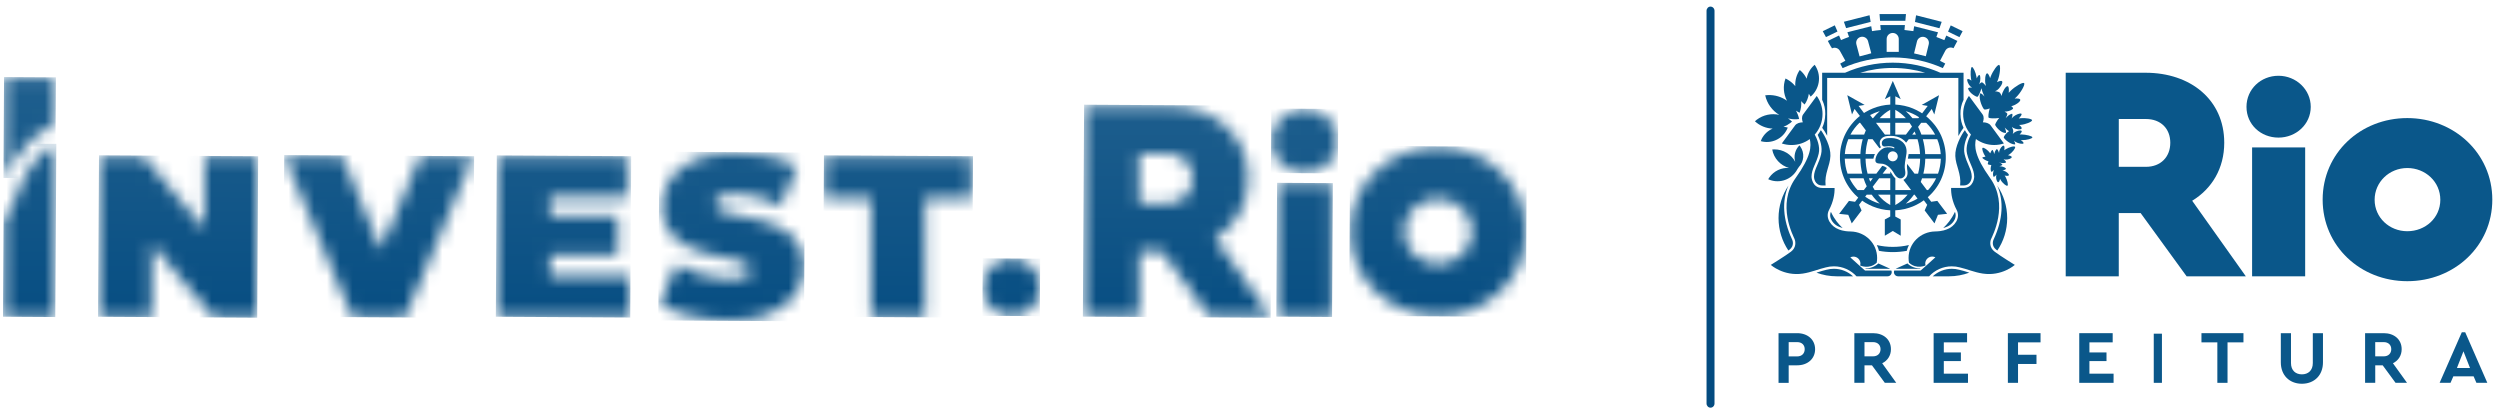
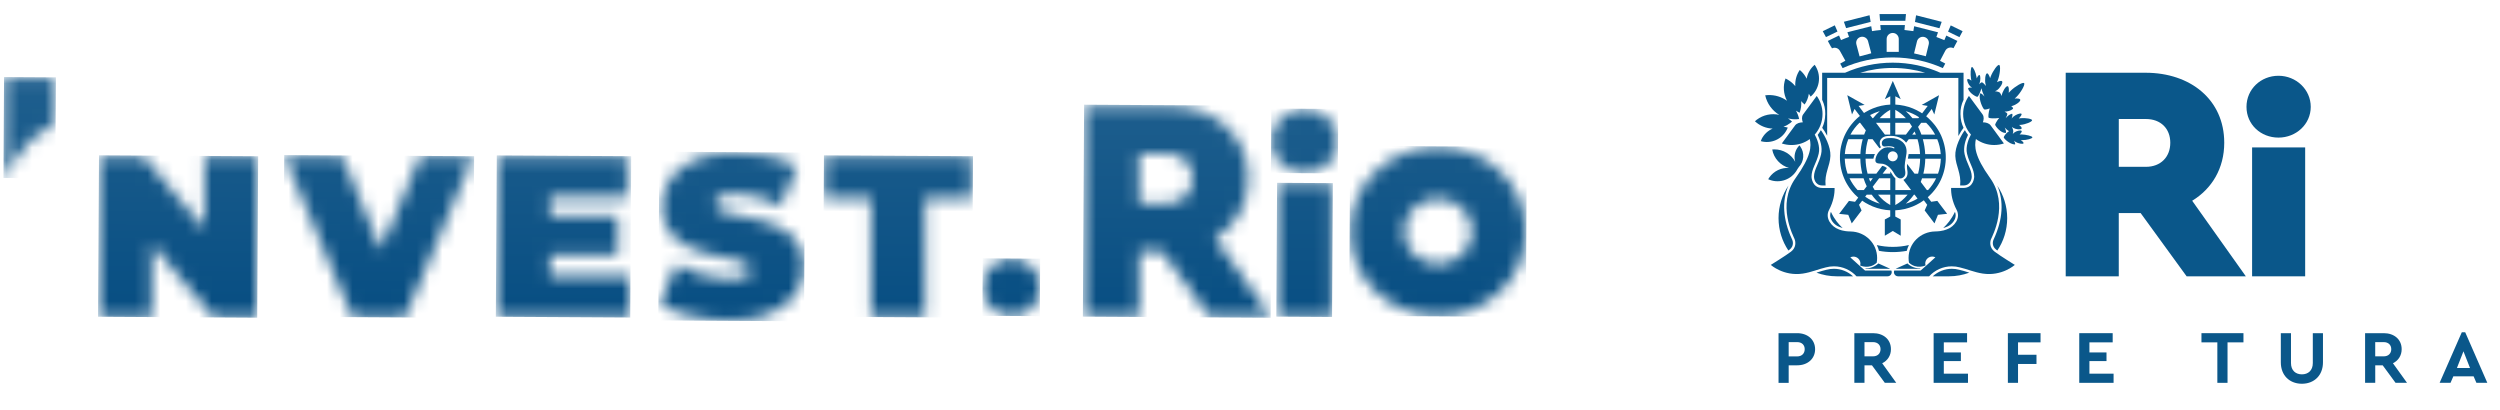
<svg xmlns="http://www.w3.org/2000/svg" width="195" height="32" viewBox="0 0 195 32" fill="none">
  <mask id="mask0_656_5452" style="mask-type:luminance" maskUnits="userSpaceOnUse" x="7" y="12" width="14" height="13">
    <path d="M15.951 12.187V17.874L11.193 12.187H7.724V24.706H11.835V19.019L16.593 24.706H20.063V12.187H15.951Z" fill="white" />
  </mask>
  <g mask="url(#mask0_656_5452)">
    <path d="M7.722 12.114L7.647 24.706L20.063 24.78L20.137 12.188L7.722 12.114Z" fill="url(#paint0_linear_656_5452)" />
  </g>
  <mask id="mask1_656_5452" style="mask-type:luminance" maskUnits="userSpaceOnUse" x="22" y="12" width="15" height="13">
    <path d="M32.761 12.187L29.702 19.502L26.716 12.187H22.172L27.467 24.706H31.616L36.91 12.187H32.761Z" fill="white" />
  </mask>
  <g mask="url(#mask1_656_5452)">
    <path d="M22.169 12.097L22.095 24.705L36.907 24.793L36.982 12.185L22.169 12.097Z" fill="url(#paint1_linear_656_5452)" />
  </g>
  <mask id="mask2_656_5452" style="mask-type:luminance" maskUnits="userSpaceOnUse" x="38" y="12" width="12" height="13">
    <path d="M38.751 12.187V24.706H49.161V21.522H42.9V19.878H48.194V16.837H42.9V15.369H48.927V12.187H38.751Z" fill="white" />
  </mask>
  <g mask="url(#mask2_656_5452)">
    <path d="M38.749 12.122L38.674 24.705L49.159 24.767L49.233 12.184L38.749 12.122Z" fill="url(#paint2_linear_656_5452)" />
  </g>
  <mask id="mask3_656_5452" style="mask-type:luminance" maskUnits="userSpaceOnUse" x="51" y="11" width="12" height="14">
    <path d="M51.628 16.121C51.628 20.789 58.549 19.52 58.549 21.094C58.549 21.524 58.119 21.773 56.921 21.773C55.544 21.773 53.97 21.327 52.789 20.628L51.43 23.704C52.681 24.473 54.793 24.993 56.885 24.993C60.767 24.993 62.716 23.062 62.716 20.771C62.716 16.157 55.793 17.408 55.793 15.905C55.793 15.477 56.188 15.12 57.422 15.12C58.514 15.12 59.675 15.422 60.909 16.049L62.178 12.99C60.873 12.257 59.137 11.9 57.455 11.9C53.573 11.9 51.624 13.795 51.624 16.121" fill="white" />
  </mask>
  <g mask="url(#mask3_656_5452)">
    <path d="M51.427 11.833L51.349 24.993L62.713 25.06L62.791 11.9L51.427 11.833Z" fill="url(#paint3_linear_656_5452)" />
  </g>
  <mask id="mask4_656_5452" style="mask-type:luminance" maskUnits="userSpaceOnUse" x="64" y="12" width="12" height="13">
    <path d="M64.272 12.187V15.459H67.938V24.706H72.159V15.459H75.825V12.187H64.272Z" fill="white" />
  </mask>
  <g mask="url(#mask4_656_5452)">
    <path d="M64.268 12.117L64.193 24.706L75.821 24.775L75.895 12.186L64.268 12.117Z" fill="url(#paint4_linear_656_5452)" />
  </g>
  <mask id="mask5_656_5452" style="mask-type:luminance" maskUnits="userSpaceOnUse" x="0" y="6" width="5" height="8">
    <path d="M0.315 6.034V13.882C0.755 13.882 0.895 11.369 4.313 9.678V6.036H0.315V6.034Z" fill="white" />
  </mask>
  <g mask="url(#mask5_656_5452)">
    <path d="M0.316 6.01L0.269 13.882L4.314 13.906L4.36 6.034L0.316 6.01Z" fill="url(#paint5_linear_656_5452)" />
  </g>
  <mask id="mask6_656_5452" style="mask-type:luminance" maskUnits="userSpaceOnUse" x="0" y="11" width="5" height="14">
-     <path d="M1.37 15.002C1.003 15.927 0.71 16.772 0.315 17.184V24.706H4.313V11.22C2.942 11.974 2.07 13.243 1.37 15.002Z" fill="white" />
-   </mask>
+     </mask>
  <g mask="url(#mask6_656_5452)">
    <path d="M0.315 11.195L0.234 24.704L4.313 24.729L4.393 11.219L0.315 11.195Z" fill="url(#paint6_linear_656_5452)" />
  </g>
  <mask id="mask7_656_5452" style="mask-type:luminance" maskUnits="userSpaceOnUse" x="76" y="20" width="6" height="5">
    <path d="M76.654 22.408C76.654 23.677 77.613 24.636 78.906 24.636C80.198 24.636 81.11 23.677 81.11 22.408C81.11 21.139 80.177 20.18 78.906 20.18C77.635 20.18 76.654 21.162 76.654 22.408Z" fill="white" />
  </mask>
  <g mask="url(#mask7_656_5452)">
    <path d="M76.651 20.15L76.624 24.633L81.105 24.659L81.132 20.177L76.651 20.15Z" fill="url(#paint7_linear_656_5452)" />
  </g>
  <mask id="mask8_656_5452" style="mask-type:luminance" maskUnits="userSpaceOnUse" x="99" y="8" width="6" height="6">
    <path d="M99.168 11.01C99.168 12.413 100.323 13.495 101.751 13.495C103.179 13.495 104.36 12.413 104.36 11.01C104.36 9.607 103.179 8.499 101.751 8.499C100.323 8.499 99.168 9.582 99.168 11.01Z" fill="white" />
  </mask>
  <g mask="url(#mask8_656_5452)">
    <path d="M99.162 8.468L99.132 13.493L104.354 13.524L104.383 8.499L99.162 8.468Z" fill="url(#paint8_linear_656_5452)" />
  </g>
  <mask id="mask9_656_5452" style="mask-type:luminance" maskUnits="userSpaceOnUse" x="84" y="8" width="16" height="17">
    <path d="M88.852 11.992H91.044C92.241 11.992 93.013 12.764 93.013 13.911C93.013 15.059 92.241 15.854 91.044 15.854H88.852V11.992ZM84.565 8.256V24.701H88.852V19.593H90.62L94.333 24.701H99.117L94.781 18.597C96.376 17.624 97.372 15.98 97.372 13.913C97.372 10.426 94.632 8.258 91.017 8.258H84.564L84.565 8.256Z" fill="white" />
  </mask>
  <g mask="url(#mask9_656_5452)">
    <path d="M84.561 8.166L84.463 24.697L99.112 24.784L99.21 8.253L84.561 8.166Z" fill="url(#paint9_linear_656_5452)" />
  </g>
  <mask id="mask10_656_5452" style="mask-type:luminance" maskUnits="userSpaceOnUse" x="99" y="14" width="5" height="11">
    <path d="M103.906 14.287H99.621V24.698H103.906V14.287Z" fill="white" />
  </mask>
  <g mask="url(#mask10_656_5452)">
    <path d="M99.614 14.259L99.552 24.697L103.9 24.723L103.962 14.285L99.614 14.259Z" fill="url(#paint10_linear_656_5452)" />
  </g>
  <mask id="mask11_656_5452" style="mask-type:luminance" maskUnits="userSpaceOnUse" x="105" y="11" width="15" height="14">
    <path d="M109.52 18.058C109.52 16.599 110.701 15.495 112.159 15.495C113.616 15.495 114.825 16.601 114.825 18.058C114.825 19.516 113.616 20.599 112.159 20.599C110.701 20.599 109.52 19.493 109.52 18.058ZM105.32 18.045C105.32 21.791 108.363 24.634 112.159 24.634C115.954 24.634 119.025 21.793 119.025 18.045C119.025 14.296 115.931 11.458 112.159 11.458C108.387 11.458 105.32 14.298 105.32 18.045Z" fill="white" />
  </mask>
  <g mask="url(#mask11_656_5452)">
    <path d="M105.313 11.377L105.234 24.635L119.017 24.717L119.095 11.458L105.313 11.377Z" fill="url(#paint11_linear_656_5452)" />
  </g>
-   <path fill-rule="evenodd" clip-rule="evenodd" d="M133.421 0.515C133.593 0.515 133.732 0.663 133.732 0.845V31.473C133.732 31.653 133.593 31.798 133.421 31.798C133.249 31.798 133.11 31.653 133.11 31.473V0.843C133.11 0.661 133.249 0.513 133.421 0.513" fill="#034B80" />
  <path fill-rule="evenodd" clip-rule="evenodd" d="M148.617 1.625L148.666 1.095H146.603L146.645 1.625H148.617Z" fill="#0A578A" />
-   <path fill-rule="evenodd" clip-rule="evenodd" d="M187.771 9.21C184.106 9.21 181.167 11.953 181.167 15.572C181.167 19.19 184.106 21.933 187.771 21.933C191.437 21.933 194.4 19.188 194.4 15.572C194.4 11.955 191.412 9.21 187.771 9.21ZM187.771 18.035C186.363 18.035 185.221 16.966 185.221 15.583C185.221 14.2 186.363 13.106 187.771 13.106C189.18 13.106 190.345 14.175 190.345 15.583C190.345 16.992 189.18 18.035 187.771 18.035Z" fill="#0A578A" />
  <path fill-rule="evenodd" clip-rule="evenodd" d="M179.499 29.932H179.597C180.513 29.91 181.192 29.28 181.192 28.26V25.987H180.399V28.319C180.399 28.901 180.035 29.199 179.548 29.199C179.061 29.199 178.697 28.901 178.697 28.319V25.987H177.904V28.26C177.904 29.282 178.58 29.91 179.499 29.932Z" fill="#0A578A" />
  <path fill-rule="evenodd" clip-rule="evenodd" d="M192.286 25.916H192.021L190.29 29.861H191.141L191.359 29.356H192.942L193.16 29.861H194.011L192.286 25.916ZM191.64 28.704L192.15 27.402L192.661 28.704H191.64Z" fill="#0A578A" />
  <path fill-rule="evenodd" clip-rule="evenodd" d="M186.648 28.335C187.064 28.129 187.33 27.738 187.33 27.237C187.33 26.478 186.748 25.987 185.933 25.987H184.477V29.861H185.269V28.494H185.85L186.854 29.861H187.748L186.65 28.335H186.648ZM185.931 27.795H185.267V26.685H185.931C186.3 26.685 186.518 26.915 186.518 27.237C186.518 27.559 186.3 27.795 185.931 27.795Z" fill="#0A578A" />
  <path fill-rule="evenodd" clip-rule="evenodd" d="M174.99 25.987H171.714V26.704H172.953V29.861H173.747V26.704H174.99V25.987Z" fill="#0A578A" />
-   <path d="M168.631 26.027H167.993V29.861H168.631V26.027Z" fill="#0A578A" />
  <path fill-rule="evenodd" clip-rule="evenodd" d="M164.789 25.987H162.182V29.861H164.859V29.146H162.975V28.164H164.307V27.49H162.975V26.704H164.789V25.987Z" fill="#0A578A" />
  <path fill-rule="evenodd" clip-rule="evenodd" d="M159.162 25.987H156.614V29.861H157.406V28.39H158.846V27.671H157.406V26.704H159.162V25.987Z" fill="#0A578A" />
  <path fill-rule="evenodd" clip-rule="evenodd" d="M153.432 25.987H150.823V29.861H153.503V29.146H151.617V28.164H152.949V27.49H151.617V26.704H153.432V25.987Z" fill="#0A578A" />
  <path fill-rule="evenodd" clip-rule="evenodd" d="M146.811 28.335C147.228 28.129 147.493 27.738 147.493 27.237C147.493 26.478 146.912 25.987 146.094 25.987H144.639V29.861H145.43V28.494H146.012L147.016 29.861H147.908L146.811 28.335ZM146.094 27.795H145.43V26.685H146.094C146.464 26.685 146.682 26.915 146.682 27.237C146.682 27.559 146.464 27.795 146.094 27.795Z" fill="#0A578A" />
  <path fill-rule="evenodd" clip-rule="evenodd" d="M140.183 25.987H138.726V29.863H139.517V28.494H140.181C140.997 28.494 141.578 27.983 141.578 27.239C141.578 26.494 140.997 25.987 140.181 25.987M140.181 27.8H139.517V26.685H140.181C140.551 26.685 140.767 26.915 140.767 27.237C140.767 27.559 140.551 27.8 140.181 27.8Z" fill="#0A578A" />
  <path d="M179.803 11.499H175.664V21.553H179.803V11.499Z" fill="#0A578A" />
  <path fill-rule="evenodd" clip-rule="evenodd" d="M170.991 15.658C172.531 14.719 173.491 13.132 173.491 11.136C173.491 7.767 170.845 5.674 167.356 5.674H161.125V21.552H165.264V16.621H166.971L170.556 21.552H175.175L170.989 15.658H170.991ZM167.382 13.012H165.266V9.283H167.382C168.537 9.283 169.283 10.03 169.283 11.136C169.283 12.242 168.537 13.012 167.382 13.012Z" fill="#0A578A" />
  <path fill-rule="evenodd" clip-rule="evenodd" d="M177.721 5.91C176.344 5.91 175.226 6.955 175.226 8.334C175.226 9.713 176.342 10.733 177.721 10.733C179.1 10.733 180.238 9.688 180.238 8.334C180.238 6.981 179.098 5.91 177.721 5.91Z" fill="#0A578A" />
  <path fill-rule="evenodd" clip-rule="evenodd" d="M137.392 10.872C137.582 10.481 137.896 10.191 138.268 10.031C137.763 10.014 137.268 9.817 136.883 9.458C136.928 9.417 136.975 9.377 137.024 9.34C137.547 8.947 138.187 8.827 138.781 8.959C138.234 8.629 137.828 8.083 137.686 7.434C137.755 7.425 137.822 7.419 137.893 7.417C138.445 7.391 138.965 7.558 139.384 7.857C139.109 7.33 139.056 6.702 139.27 6.122C139.325 6.148 139.38 6.177 139.433 6.209C139.668 6.346 139.871 6.521 140.032 6.721C140.006 6.283 140.122 5.837 140.382 5.458C140.427 5.494 140.47 5.533 140.513 5.576C140.684 5.741 140.82 5.934 140.918 6.138C140.993 5.723 141.207 5.336 141.543 5.052C141.574 5.093 141.602 5.138 141.629 5.185C142.091 5.973 141.904 6.963 141.23 7.535C141.199 7.491 141.171 7.446 141.142 7.401C141.124 7.37 141.108 7.34 141.091 7.309C141.048 7.605 140.938 7.896 140.759 8.152C140.714 8.116 140.67 8.077 140.631 8.036C140.582 7.988 140.537 7.937 140.494 7.886C140.519 8.191 140.48 8.499 140.37 8.796C140.315 8.768 140.26 8.741 140.207 8.707C140.166 8.684 140.126 8.658 140.085 8.633C140.199 8.833 140.283 9.051 140.334 9.285C140.268 9.293 140.199 9.299 140.13 9.303C139.9 9.313 139.676 9.289 139.462 9.238C139.574 9.309 139.68 9.389 139.778 9.481C139.733 9.523 139.686 9.562 139.637 9.599C139.472 9.723 139.297 9.821 139.113 9.89C139.225 9.9 139.336 9.92 139.446 9.951C139.429 9.996 139.409 10.043 139.386 10.086C139.012 10.864 138.14 11.238 137.341 11.01C137.356 10.965 137.378 10.918 137.398 10.872" fill="#0A578A" />
  <path fill-rule="evenodd" clip-rule="evenodd" d="M158.526 10.713C158.534 10.811 158.08 10.937 157.724 10.929C157.687 10.929 157.652 10.927 157.616 10.923C157.758 11.024 157.876 11.133 157.828 11.187C157.766 11.259 157.418 11.191 157.229 11.077C157.174 11.045 157.127 11.01 157.09 10.976C157.18 11.13 157.229 11.273 157.137 11.267C156.728 11.238 156.306 10.802 156.292 10.721C156.282 10.658 156.459 10.381 156.707 10.232C156.579 10.161 156.463 10.055 156.371 9.951C156.459 10.151 156.52 10.367 156.432 10.369C156.041 10.381 155.624 9.817 155.622 9.729C155.622 9.682 155.746 9.424 155.935 9.202C155.557 9.265 155.168 9.228 155.119 9.183C155.068 9.136 155.098 8.798 155.196 8.456C154.999 8.536 154.815 8.558 154.77 8.534C154.677 8.487 154.32 7.772 154.436 7.326C154.467 7.21 154.632 7.344 154.789 7.529C154.697 7.348 154.601 7.108 154.554 6.88C154.465 7.208 154.298 7.531 154.245 7.55C154.165 7.578 153.613 7.269 153.516 6.926C153.491 6.839 153.646 6.818 153.819 6.833C153.778 6.812 153.734 6.782 153.691 6.743C153.544 6.605 153.4 6.289 153.451 6.191C153.493 6.114 153.638 6.191 153.77 6.289C153.756 6.242 153.748 6.193 153.738 6.138C153.681 5.772 153.711 5.252 153.805 5.226C153.901 5.201 154.112 5.643 154.168 6.008C154.174 6.045 154.178 6.083 154.182 6.118C154.255 5.957 154.345 5.816 154.406 5.855C154.489 5.906 154.487 6.273 154.408 6.489C154.398 6.519 154.387 6.548 154.373 6.576C154.453 6.495 154.526 6.431 154.567 6.421C154.567 6.421 154.567 6.421 154.571 6.421H154.583C154.65 6.425 154.779 6.552 154.911 6.706C154.895 6.66 154.88 6.611 154.87 6.56C154.799 6.258 154.854 5.774 154.976 5.725C155.06 5.69 155.157 5.877 155.229 6.097C155.243 6.053 155.259 6.01 155.276 5.965C155.453 5.517 155.825 4.996 155.944 5.069C156.064 5.142 155.999 5.829 155.823 6.277C155.805 6.324 155.785 6.368 155.764 6.409C155.948 6.315 156.137 6.262 156.176 6.364C156.229 6.505 155.986 6.89 155.762 7.04C155.711 7.073 155.66 7.1 155.61 7.118C155.793 7.136 155.958 7.177 156.001 7.244C156.043 7.289 156.084 7.379 156.123 7.487C156.123 7.482 156.127 7.476 156.127 7.47C156.18 7.159 156.438 6.721 156.583 6.721C156.695 6.721 156.707 6.979 156.681 7.24C156.726 7.187 156.775 7.134 156.828 7.083C157.196 6.727 157.793 6.375 157.883 6.489C157.976 6.605 157.624 7.23 157.257 7.586C157.219 7.621 157.18 7.654 157.143 7.688C157.371 7.668 157.585 7.688 157.583 7.8C157.579 7.955 157.17 8.226 156.88 8.281C156.876 8.281 156.874 8.281 156.872 8.281C156.993 8.364 157.062 8.446 156.997 8.501C156.825 8.646 156.583 8.701 156.357 8.709C156.483 8.764 156.573 8.829 156.571 8.888C156.575 8.951 156.516 9.083 156.443 9.222C156.577 9.065 156.748 8.916 156.917 8.876C157.009 8.855 156.978 9.043 156.907 9.248C156.942 9.198 156.988 9.149 157.041 9.102C157.227 8.939 157.589 8.802 157.669 8.872C157.732 8.927 157.606 9.092 157.461 9.24C157.512 9.23 157.567 9.222 157.622 9.218C158.005 9.185 158.51 9.267 158.504 9.383C158.498 9.501 157.987 9.707 157.604 9.741C157.565 9.745 157.528 9.747 157.49 9.747C157.626 9.851 157.734 9.969 157.677 10.037C157.599 10.132 157.235 10.092 157.045 9.98C157.003 9.955 156.968 9.927 156.936 9.898C156.999 10.045 157.047 10.193 157.033 10.265C157.031 10.322 157.015 10.393 156.993 10.464C157.023 10.42 157.062 10.377 157.113 10.338C157.268 10.216 157.591 10.136 157.675 10.202C157.742 10.255 157.646 10.381 157.526 10.491C157.573 10.487 157.622 10.487 157.675 10.487C158.031 10.495 158.516 10.613 158.526 10.709" fill="#0A578A" />
  <path fill-rule="evenodd" clip-rule="evenodd" d="M155.679 7.906C155.689 7.804 155.705 7.702 155.728 7.605C155.563 7.719 155.365 7.786 155.212 7.814C155.396 7.814 155.595 7.843 155.677 7.906" fill="#0A578A" />
-   <path fill-rule="evenodd" clip-rule="evenodd" d="M156.436 11.648C156.701 11.481 157.119 11.36 157.176 11.454C157.233 11.546 156.97 11.894 156.705 12.059C156.677 12.077 156.65 12.09 156.622 12.106C156.777 12.137 156.921 12.188 156.915 12.261C156.905 12.363 156.618 12.466 156.418 12.448C156.367 12.444 156.32 12.434 156.277 12.42C156.414 12.53 156.518 12.644 156.455 12.678C156.314 12.75 156.104 12.723 155.923 12.668C155.923 12.668 155.923 12.668 155.923 12.67C156.025 12.701 156.117 12.748 156.174 12.819C156.216 12.872 156.096 12.925 155.952 12.964C156.135 12.972 156.359 13.02 156.455 13.141C156.5 13.194 156.353 13.261 156.184 13.308C156.231 13.308 156.28 13.32 156.33 13.334C156.506 13.387 156.719 13.573 156.691 13.664C156.671 13.733 156.514 13.725 156.361 13.693C156.385 13.725 156.406 13.758 156.428 13.793C156.569 14.043 156.667 14.434 156.581 14.485C156.495 14.534 156.186 14.279 156.045 14.025C156.031 14.002 156.017 13.974 156.005 13.949C155.974 14.092 155.919 14.222 155.852 14.214C155.76 14.202 155.675 13.931 155.699 13.748C155.703 13.701 155.715 13.656 155.728 13.617C155.622 13.742 155.516 13.833 155.489 13.772C155.418 13.623 155.463 13.411 155.526 13.245C155.436 13.359 155.339 13.442 155.312 13.383C155.241 13.238 155.271 13.035 155.322 12.878C155.178 12.86 155.068 12.831 155.055 12.807C155.039 12.786 155.058 12.697 155.1 12.585C154.919 12.534 154.736 12.436 154.628 12.324C154.587 12.281 154.715 12.238 154.866 12.216C154.866 12.216 154.866 12.216 154.864 12.212C154.695 11.974 154.56 11.593 154.642 11.534C154.723 11.475 155.059 11.703 155.225 11.939C155.229 11.945 155.235 11.953 155.241 11.961C155.3 11.788 155.394 11.646 155.436 11.715C155.489 11.803 155.526 11.91 155.554 12.018C155.583 11.87 155.64 11.723 155.732 11.642C155.789 11.591 155.868 11.748 155.925 11.931C155.925 11.88 155.931 11.827 155.946 11.772C155.998 11.578 156.19 11.336 156.288 11.361C156.365 11.383 156.361 11.554 156.333 11.721C156.365 11.694 156.4 11.67 156.44 11.646" fill="#0A578A" />
  <path fill-rule="evenodd" clip-rule="evenodd" d="M140.083 13.381C139.596 14.09 138.677 14.328 137.92 13.98C137.944 13.937 137.971 13.896 137.999 13.852C138.358 13.332 138.95 13.065 139.539 13.098C138.873 12.909 138.358 12.354 138.233 11.662C138.286 11.658 138.339 11.654 138.392 11.652C139.097 11.648 139.716 12.039 140.028 12.621C139.894 12.171 140.018 11.672 140.358 11.336C140.382 11.363 140.403 11.393 140.423 11.424C140.777 11.931 140.716 12.595 140.309 13.029C140.309 13.033 140.305 13.033 140.303 13.039C140.234 13.124 140.162 13.257 140.162 13.257C140.138 13.302 140.111 13.344 140.083 13.385" fill="#0A578A" />
  <path fill-rule="evenodd" clip-rule="evenodd" d="M139.582 19.475C139.555 19.495 139.525 19.516 139.494 19.54C139.008 18.817 138.726 17.947 138.726 17.012C138.726 16.076 139.012 15.198 139.5 14.475C138.975 15.67 139.062 17.12 139.767 18.642C139.784 18.674 139.794 18.699 139.8 18.713C139.83 18.789 139.963 19.184 139.582 19.475Z" fill="#0A578A" />
  <path fill-rule="evenodd" clip-rule="evenodd" d="M142.47 21.041C142.657 20.992 142.851 20.966 143.044 20.966C143.598 20.966 144.132 21.176 144.537 21.552H143.262C142.708 21.552 142.175 21.449 141.684 21.269C141.716 21.259 141.747 21.247 141.778 21.237C142.014 21.163 142.238 21.092 142.468 21.041" fill="#0A578A" />
  <path fill-rule="evenodd" clip-rule="evenodd" d="M142.806 17.061C142.733 16.876 142.735 16.695 142.81 16.522C143.096 17.135 143.411 17.485 143.723 17.785C143.621 17.758 143.554 17.73 143.511 17.713L143.47 17.697C143.179 17.591 142.914 17.337 142.808 17.061" fill="#0A578A" />
  <path fill-rule="evenodd" clip-rule="evenodd" d="M142.026 10.151C141.955 10.281 141.871 10.405 141.78 10.521C141.959 10.884 142.177 11.477 142.043 12.043C141.961 12.385 141.843 12.658 141.739 12.898C141.605 13.206 141.491 13.473 141.49 13.797C141.493 13.858 141.537 14.467 142.142 14.467H142.395C142.301 13.513 142.737 12.961 142.772 12.169C142.804 11.444 142.322 10.546 142.026 10.151Z" fill="#0A578A" />
  <path fill-rule="evenodd" clip-rule="evenodd" d="M151.786 17.713C151.742 17.73 151.676 17.76 151.573 17.785C151.884 17.485 152.198 17.135 152.487 16.522C152.56 16.695 152.562 16.876 152.491 17.061C152.385 17.337 152.118 17.593 151.827 17.697L151.786 17.713Z" fill="#0A578A" />
  <path fill-rule="evenodd" clip-rule="evenodd" d="M145.475 21.104L145.14 20.811C145.14 20.811 145.128 20.799 145.114 20.787L144.324 20.074C144.397 20.037 144.479 20.015 144.568 20.015C144.868 20.015 145.114 20.261 145.114 20.561C145.114 20.614 145.106 20.666 145.094 20.711C145.094 20.711 145.8 21.039 146.383 20.491C146.405 20.371 146.416 20.247 146.416 20.121C146.416 18.98 145.493 18.076 144.35 18.055C143.731 18.045 143.476 17.907 143.403 17.882C142.863 17.685 142.324 17.019 142.668 16.369C143.004 15.736 143.11 15.126 143.098 14.662H142.14C141.326 14.662 141.297 13.798 141.297 13.798C141.301 13.165 141.67 12.766 141.855 11.998C141.996 11.417 141.702 10.774 141.55 10.497C141.928 10.071 142.157 9.507 142.157 8.892C142.157 8.366 141.99 7.88 141.706 7.484L140.633 8.941C140.519 9.124 140.548 9.348 140.619 9.54C140.387 9.55 140.156 9.601 140.014 9.784L138.981 11.191C139.219 11.267 139.472 11.312 139.737 11.312C140.27 11.312 140.763 11.14 141.163 10.847C141.287 11.393 141.297 12.157 140.053 13.894C138.564 15.972 139.886 18.42 139.977 18.646C140.067 18.872 140.112 19.316 139.696 19.63C139.279 19.948 138.122 20.662 138.122 20.662C138.122 20.662 139.126 21.565 140.619 21.339C141.291 21.239 141.851 20.984 142.419 20.856C142.617 20.801 142.827 20.773 143.041 20.773C143.741 20.773 144.371 21.074 144.808 21.552H147.23C147.411 21.552 147.554 21.406 147.554 21.229C147.554 21.184 147.544 21.143 147.526 21.102H145.473L145.475 21.104Z" fill="#0A578A" />
  <path fill-rule="evenodd" clip-rule="evenodd" d="M145.532 20.964C145.532 20.964 145.503 20.937 145.491 20.931C146.084 20.96 146.466 20.591 146.511 20.548C146.776 20.666 147.363 20.931 147.363 20.931L147.377 20.939C147.391 20.946 147.407 20.954 147.42 20.964H145.534H145.532Z" fill="#0A578A" />
  <path fill-rule="evenodd" clip-rule="evenodd" d="M148.896 19.113C148.825 19.255 148.768 19.406 148.729 19.565C148.379 19.628 148.016 19.664 147.644 19.664C147.273 19.664 146.908 19.63 146.558 19.565C146.519 19.41 146.466 19.259 146.393 19.117C146.792 19.208 147.208 19.257 147.635 19.257C148.061 19.257 148.493 19.208 148.894 19.113" fill="#0A578A" />
  <path fill-rule="evenodd" clip-rule="evenodd" d="M152.817 21.041C153.049 21.092 153.273 21.163 153.508 21.237C153.54 21.247 153.571 21.259 153.603 21.269C153.112 21.449 152.581 21.552 152.027 21.552H150.752C151.157 21.178 151.691 20.966 152.243 20.966C152.436 20.966 152.63 20.992 152.817 21.041Z" fill="#0A578A" />
  <path fill-rule="evenodd" clip-rule="evenodd" d="M153.259 10.151C152.964 10.546 152.481 11.446 152.514 12.169C152.55 12.959 152.986 13.511 152.892 14.467H153.147C153.752 14.467 153.795 13.858 153.797 13.797C153.797 13.471 153.679 13.206 153.548 12.898C153.444 12.658 153.326 12.385 153.243 12.043C153.108 11.479 153.326 10.884 153.506 10.521C153.414 10.405 153.33 10.281 153.259 10.151Z" fill="#0A578A" />
  <path fill-rule="evenodd" clip-rule="evenodd" d="M155.518 18.644C155.502 18.677 155.491 18.701 155.487 18.715C155.457 18.789 155.324 19.186 155.705 19.475C155.73 19.495 155.76 19.516 155.793 19.54C156.278 18.817 156.561 17.949 156.561 17.014C156.561 16.078 156.274 15.2 155.785 14.477C156.312 15.672 156.225 17.12 155.518 18.644Z" fill="#0A578A" />
  <path fill-rule="evenodd" clip-rule="evenodd" d="M155.306 18.644C155.396 18.418 156.718 15.97 155.231 13.892C153.988 12.155 153.999 11.391 154.121 10.845C154.52 11.138 155.013 11.31 155.546 11.31C155.811 11.31 156.066 11.267 156.304 11.189L155.271 9.782C155.131 9.597 154.899 9.546 154.665 9.539C154.734 9.346 154.764 9.124 154.65 8.939L153.577 7.482C153.294 7.879 153.125 8.366 153.125 8.89C153.125 9.505 153.355 10.069 153.734 10.495C153.583 10.774 153.288 11.417 153.43 11.996C153.614 12.764 153.984 13.163 153.988 13.796C153.988 13.796 153.958 14.66 153.145 14.66H152.186C152.172 15.124 152.281 15.735 152.616 16.367C152.962 17.017 152.422 17.683 151.882 17.878C151.809 17.903 151.554 18.041 150.937 18.053C149.793 18.074 148.868 18.976 148.868 20.119C148.868 20.245 148.88 20.371 148.902 20.489C149.483 21.037 150.19 20.707 150.19 20.707C150.179 20.662 150.169 20.613 150.169 20.558C150.169 20.257 150.414 20.011 150.715 20.011C150.803 20.011 150.886 20.035 150.96 20.07L150.171 20.785C150.157 20.797 150.145 20.809 150.145 20.809L149.807 21.102H147.752C147.737 21.141 147.727 21.182 147.727 21.229C147.727 21.406 147.87 21.552 148.051 21.552H150.473C150.911 21.074 151.54 20.774 152.237 20.774C152.453 20.774 152.662 20.801 152.862 20.856C153.428 20.984 153.988 21.237 154.66 21.339C156.153 21.565 157.156 20.662 157.156 20.662C157.156 20.662 155.997 19.947 155.583 19.63C155.166 19.316 155.212 18.87 155.302 18.646" fill="#0A578A" />
  <path fill-rule="evenodd" clip-rule="evenodd" d="M147.912 20.941L147.925 20.933C147.925 20.933 148.511 20.667 148.78 20.548C148.823 20.591 149.204 20.962 149.798 20.933C149.788 20.939 149.756 20.964 149.756 20.964H147.87C147.884 20.954 147.898 20.946 147.912 20.939" fill="#0A578A" />
  <path fill-rule="evenodd" clip-rule="evenodd" d="M147.902 10.821C147.75 10.778 147.558 10.752 147.236 10.778C146.894 10.806 146.798 11.012 146.788 11.092C146.778 11.173 146.751 11.481 147.075 11.424C147.422 11.363 147.666 11.456 147.666 11.456C147.666 11.456 147.731 11.481 147.749 11.499C147.784 11.538 147.76 11.591 147.709 11.574C147.709 11.574 147.682 11.56 147.637 11.54C147.536 11.497 147.277 11.46 147.049 11.515C146.819 11.57 146.413 11.857 146.297 12.354C146.183 12.852 146.625 12.727 146.878 12.78C147.418 12.898 147.721 13.503 147.776 13.591C147.833 13.676 148.084 14.035 148.381 13.884C148.676 13.731 148.629 13.46 148.581 13.173C148.534 12.886 148.629 12.412 148.676 12.151C148.915 11.055 147.959 10.835 147.9 10.819M147.635 12.583C147.42 12.583 147.248 12.409 147.248 12.194C147.248 11.98 147.422 11.805 147.635 11.805C147.847 11.805 148.024 11.98 148.024 12.194C148.024 12.409 147.851 12.583 147.635 12.583Z" fill="#0A578A" />
  <path fill-rule="evenodd" clip-rule="evenodd" d="M150.636 15.739L150.365 15.381C150.365 15.381 150.373 15.377 150.375 15.373C150.393 15.355 150.412 15.34 150.432 15.322C150.495 15.265 150.554 15.204 150.615 15.145C150.632 15.127 150.648 15.11 150.664 15.094C150.668 15.088 150.674 15.082 150.678 15.078C150.693 15.063 150.709 15.047 150.723 15.031C150.729 15.025 150.733 15.018 150.74 15.01C150.754 14.996 150.766 14.978 150.782 14.963C150.788 14.955 150.794 14.949 150.799 14.939C150.813 14.925 150.827 14.908 150.841 14.892C150.847 14.884 150.852 14.878 150.858 14.87C150.874 14.854 150.886 14.837 150.9 14.821C150.9 14.817 150.904 14.815 150.907 14.811C150.939 14.77 150.97 14.729 151 14.687C151 14.685 151.004 14.684 151.004 14.681C151.016 14.666 151.027 14.65 151.037 14.632C151.045 14.623 151.051 14.615 151.057 14.605C151.067 14.589 151.076 14.573 151.088 14.56C151.096 14.55 151.102 14.538 151.108 14.528C151.118 14.515 151.127 14.499 151.137 14.483C151.145 14.471 151.151 14.461 151.159 14.45C151.167 14.434 151.177 14.418 151.186 14.405C151.192 14.395 151.2 14.381 151.206 14.369C151.216 14.355 151.224 14.34 151.232 14.324C151.239 14.312 151.247 14.299 151.253 14.289C151.261 14.275 151.269 14.259 151.277 14.245C151.289 14.224 151.3 14.204 151.31 14.183C151.318 14.165 151.328 14.145 151.338 14.128C151.346 14.114 151.353 14.1 151.359 14.084C151.367 14.071 151.373 14.057 151.379 14.043C151.385 14.029 151.393 14.014 151.401 14C151.404 13.986 151.412 13.974 151.418 13.959C151.424 13.943 151.43 13.929 151.436 13.913C151.442 13.902 151.45 13.886 151.454 13.872C151.461 13.858 151.467 13.841 151.473 13.825C151.477 13.811 151.485 13.797 151.489 13.784C151.497 13.766 151.503 13.75 151.509 13.735C151.513 13.721 151.518 13.709 151.522 13.697C151.532 13.674 151.538 13.652 151.546 13.629C151.55 13.619 151.554 13.607 151.558 13.595C151.566 13.57 151.573 13.544 151.583 13.519C151.587 13.507 151.589 13.497 151.593 13.483C151.599 13.466 151.605 13.446 151.611 13.426C151.615 13.412 151.617 13.401 151.621 13.387C151.626 13.369 151.63 13.352 151.636 13.332C151.64 13.318 151.644 13.304 151.646 13.293C151.65 13.275 151.656 13.257 151.66 13.238C151.662 13.224 151.666 13.212 151.668 13.2C151.672 13.181 151.678 13.159 151.681 13.141C151.683 13.13 151.685 13.118 151.689 13.104C151.693 13.082 151.699 13.059 151.703 13.035C151.703 13.025 151.707 13.018 151.707 13.008C151.715 12.976 151.719 12.945 151.723 12.912C151.723 12.902 151.725 12.894 151.727 12.886C151.731 12.862 151.735 12.839 151.736 12.813C151.736 12.8 151.736 12.79 151.74 12.776C151.744 12.756 151.746 12.737 151.748 12.715C151.748 12.703 151.75 12.69 151.752 12.678C151.752 12.656 151.756 12.636 151.758 12.617C151.758 12.603 151.76 12.591 151.76 12.578C151.76 12.556 151.764 12.536 151.764 12.515C151.766 12.503 151.768 12.489 151.768 12.477C151.768 12.454 151.768 12.432 151.768 12.411C151.77 12.401 151.77 12.387 151.77 12.379C151.77 12.346 151.77 12.312 151.77 12.279C151.77 12.246 151.77 12.212 151.77 12.179C151.77 12.167 151.77 12.157 151.768 12.145C151.768 12.124 151.768 12.102 151.768 12.079C151.768 12.067 151.768 12.053 151.764 12.041C151.764 12.02 151.762 12 151.76 11.98C151.76 11.967 151.76 11.953 151.758 11.941C151.758 11.921 151.754 11.902 151.752 11.88C151.752 11.868 151.75 11.853 151.748 11.841C151.746 11.819 151.744 11.798 151.74 11.778C151.74 11.766 151.738 11.754 151.736 11.743C151.733 11.719 151.729 11.695 151.727 11.67C151.727 11.662 151.725 11.652 151.723 11.646C151.719 11.615 151.713 11.584 151.707 11.552C151.707 11.542 151.705 11.534 151.703 11.525C151.699 11.503 151.693 11.479 151.689 11.456C151.685 11.444 151.683 11.432 151.681 11.418C151.678 11.399 151.672 11.381 151.668 11.361C151.666 11.348 151.662 11.334 151.66 11.322C151.656 11.303 151.65 11.287 151.646 11.267C151.644 11.255 151.64 11.242 151.636 11.23C151.63 11.212 151.626 11.193 151.621 11.175C151.617 11.161 151.613 11.151 151.611 11.136C151.605 11.118 151.599 11.098 151.593 11.079C151.589 11.067 151.587 11.055 151.583 11.043C151.573 11.018 151.566 10.992 151.558 10.967C151.554 10.955 151.55 10.947 151.548 10.935C151.54 10.912 151.532 10.888 151.524 10.867C151.52 10.853 151.514 10.843 151.511 10.829C151.505 10.812 151.499 10.794 151.491 10.778C151.487 10.764 151.479 10.751 151.475 10.737C151.469 10.721 151.463 10.705 151.456 10.688C151.45 10.676 151.446 10.662 151.438 10.646C151.432 10.633 151.426 10.617 151.42 10.601C151.414 10.588 151.406 10.574 151.403 10.56C151.397 10.544 151.387 10.53 151.381 10.517C151.375 10.503 151.367 10.489 151.361 10.476C151.353 10.462 151.346 10.448 151.338 10.43C151.332 10.417 151.324 10.403 151.318 10.387C151.306 10.362 151.291 10.338 151.277 10.312C151.269 10.299 151.261 10.283 151.253 10.269C151.245 10.255 151.239 10.244 151.232 10.232C151.222 10.216 151.216 10.203 151.206 10.187C151.198 10.175 151.192 10.163 151.184 10.151C151.175 10.136 151.165 10.122 151.157 10.108C151.149 10.096 151.143 10.085 151.135 10.073C151.126 10.059 151.118 10.045 151.108 10.03C151.1 10.02 151.092 10.008 151.086 9.996C151.074 9.98 151.067 9.965 151.055 9.951L151.035 9.924C151.023 9.908 151.014 9.892 151.002 9.876C150.998 9.874 150.998 9.872 150.998 9.868C150.968 9.827 150.937 9.788 150.907 9.747C150.904 9.743 150.902 9.741 150.898 9.737C150.884 9.719 150.872 9.703 150.856 9.688C150.852 9.68 150.845 9.674 150.839 9.666C150.827 9.65 150.813 9.635 150.797 9.619C150.792 9.611 150.786 9.605 150.78 9.597C150.766 9.58 150.752 9.566 150.739 9.55C150.731 9.542 150.725 9.537 150.721 9.529C150.707 9.513 150.691 9.497 150.676 9.482C150.672 9.478 150.668 9.472 150.662 9.464C150.646 9.448 150.63 9.428 150.613 9.413C150.554 9.352 150.495 9.293 150.432 9.236V9.234C150.412 9.216 150.395 9.201 150.377 9.185C150.373 9.181 150.369 9.177 150.365 9.175C150.348 9.159 150.328 9.144 150.31 9.128C150.306 9.124 150.302 9.12 150.298 9.116C150.281 9.1 150.259 9.085 150.241 9.071L150.676 8.497L150.876 8.929L151.061 8.177L151.245 7.425L150.57 7.804L149.894 8.183L150.363 8.262L149.925 8.841C149.892 8.817 149.856 8.796 149.821 8.774C149.821 8.774 149.817 8.774 149.817 8.77C149.794 8.757 149.77 8.741 149.748 8.727C149.746 8.727 149.744 8.727 149.741 8.727C149.57 8.625 149.389 8.535 149.202 8.458C148.986 8.37 148.762 8.299 148.53 8.25C148.304 8.201 148.071 8.169 147.835 8.157V7.511L148.255 7.733L147.947 7.022L147.639 6.313L147.02 7.733L147.442 7.511V8.159C147.206 8.169 146.975 8.201 146.751 8.25C146.519 8.301 146.295 8.37 146.081 8.458C145.892 8.535 145.713 8.623 145.538 8.727C145.538 8.727 145.536 8.727 145.535 8.727C145.513 8.741 145.487 8.757 145.466 8.77C145.464 8.77 145.462 8.77 145.46 8.774C145.436 8.788 145.415 8.804 145.391 8.817L144.971 8.262L145.44 8.183L144.764 7.804L144.089 7.425L144.273 8.177L144.456 8.929L144.656 8.497L145.071 9.045C145.071 9.045 145.057 9.059 145.047 9.065C145.045 9.067 145.041 9.069 145.038 9.073C145.02 9.089 144.998 9.102 144.981 9.12C144.977 9.124 144.971 9.126 144.969 9.13C144.949 9.146 144.931 9.161 144.914 9.177C144.91 9.181 144.906 9.183 144.904 9.187C144.886 9.203 144.865 9.218 144.847 9.236C144.784 9.295 144.723 9.352 144.664 9.415C144.65 9.432 144.633 9.45 144.617 9.468C144.613 9.472 144.607 9.478 144.603 9.483C144.588 9.499 144.574 9.515 144.56 9.531C144.554 9.538 144.548 9.544 144.542 9.552C144.531 9.566 144.517 9.582 144.501 9.599C144.495 9.607 144.489 9.613 144.484 9.621C144.47 9.637 144.456 9.652 144.442 9.668C144.436 9.676 144.43 9.682 144.425 9.69C144.411 9.707 144.397 9.723 144.385 9.739C144.381 9.743 144.381 9.745 144.377 9.749C144.344 9.79 144.315 9.831 144.285 9.872C144.283 9.872 144.283 9.876 144.281 9.878C144.269 9.894 144.258 9.912 144.246 9.927C144.24 9.935 144.234 9.945 144.228 9.953C144.218 9.969 144.208 9.982 144.199 9.998C144.189 10.01 144.185 10.02 144.177 10.032C144.169 10.045 144.159 10.059 144.15 10.077C144.144 10.088 144.136 10.098 144.128 10.11C144.118 10.126 144.11 10.14 144.1 10.155C144.093 10.167 144.087 10.177 144.079 10.191C144.069 10.204 144.061 10.22 144.053 10.236C144.045 10.25 144.038 10.259 144.032 10.273C144.026 10.287 144.016 10.301 144.008 10.316C143.994 10.34 143.981 10.366 143.969 10.391C143.961 10.405 143.953 10.419 143.945 10.434C143.937 10.45 143.931 10.464 143.924 10.479C143.918 10.493 143.912 10.507 143.904 10.521C143.896 10.534 143.89 10.55 143.884 10.564C143.876 10.578 143.871 10.591 143.865 10.605C143.859 10.619 143.851 10.637 143.845 10.65C143.839 10.666 143.835 10.68 143.827 10.692C143.821 10.707 143.814 10.723 143.81 10.741C143.802 10.755 143.798 10.766 143.792 10.782C143.786 10.798 143.778 10.815 143.774 10.833C143.768 10.847 143.765 10.859 143.759 10.87C143.751 10.892 143.743 10.916 143.735 10.939C143.729 10.951 143.727 10.959 143.725 10.971C143.715 10.996 143.708 11.024 143.7 11.047C143.698 11.059 143.694 11.071 143.69 11.083C143.684 11.1 143.68 11.122 143.674 11.139C143.67 11.153 143.668 11.163 143.662 11.177C143.658 11.194 143.654 11.214 143.649 11.232C143.645 11.244 143.641 11.257 143.639 11.269C143.633 11.289 143.629 11.306 143.625 11.324C143.621 11.338 143.617 11.352 143.615 11.364C143.611 11.383 143.607 11.401 143.601 11.421C143.599 11.434 143.596 11.444 143.594 11.458C143.588 11.481 143.584 11.505 143.582 11.527C143.58 11.536 143.578 11.544 143.576 11.554C143.572 11.587 143.566 11.617 143.56 11.648C143.56 11.656 143.558 11.664 143.556 11.672C143.554 11.695 143.55 11.721 143.548 11.745C143.546 11.756 143.546 11.768 143.544 11.78C143.543 11.8 143.539 11.821 143.537 11.843C143.537 11.855 143.537 11.87 143.533 11.882C143.531 11.904 143.529 11.923 143.529 11.943C143.529 11.957 143.529 11.97 143.525 11.982C143.525 12.002 143.521 12.024 143.521 12.043C143.521 12.055 143.517 12.071 143.517 12.081C143.517 12.104 143.517 12.126 143.517 12.147V12.181C143.515 12.214 143.515 12.248 143.515 12.281C143.515 12.314 143.515 12.348 143.517 12.381V12.412C143.517 12.434 143.517 12.458 143.517 12.479C143.517 12.491 143.519 12.505 143.521 12.519C143.521 12.536 143.523 12.558 143.525 12.579C143.525 12.591 143.529 12.605 143.529 12.619C143.529 12.639 143.531 12.658 143.533 12.68C143.533 12.694 143.535 12.705 143.537 12.717C143.539 12.739 143.543 12.758 143.544 12.778C143.544 12.792 143.546 12.802 143.548 12.815C143.548 12.839 143.554 12.862 143.556 12.888C143.558 12.896 143.56 12.904 143.56 12.914C143.566 12.945 143.572 12.976 143.576 13.01C143.578 13.02 143.58 13.025 143.582 13.037C143.586 13.059 143.59 13.082 143.594 13.106C143.594 13.12 143.598 13.132 143.601 13.143C143.605 13.161 143.609 13.183 143.615 13.202C143.615 13.214 143.621 13.228 143.625 13.24C143.629 13.259 143.633 13.277 143.639 13.295C143.641 13.308 143.645 13.322 143.649 13.334C143.654 13.352 143.658 13.371 143.662 13.389C143.666 13.401 143.67 13.414 143.674 13.428C143.68 13.446 143.684 13.466 143.69 13.485C143.694 13.497 143.698 13.507 143.7 13.519C143.71 13.544 143.717 13.572 143.725 13.597C143.727 13.607 143.731 13.617 143.735 13.627C143.743 13.65 143.749 13.672 143.759 13.695C143.765 13.707 143.768 13.721 143.774 13.733C143.78 13.75 143.788 13.766 143.792 13.784C143.798 13.797 143.802 13.811 143.81 13.825C143.814 13.841 143.821 13.857 143.827 13.872C143.833 13.886 143.837 13.902 143.845 13.913C143.853 13.929 143.859 13.943 143.865 13.959C143.871 13.974 143.876 13.986 143.884 14C143.89 14.014 143.898 14.029 143.904 14.045C143.912 14.059 143.918 14.071 143.924 14.086C143.931 14.102 143.937 14.116 143.945 14.132C143.953 14.145 143.959 14.155 143.965 14.171C143.979 14.196 143.992 14.224 144.006 14.247C144.014 14.261 144.024 14.277 144.03 14.291C144.036 14.302 144.043 14.316 144.051 14.328C144.059 14.342 144.069 14.357 144.077 14.371C144.083 14.383 144.091 14.397 144.098 14.406C144.108 14.42 144.116 14.436 144.126 14.452C144.134 14.461 144.14 14.475 144.148 14.487C144.157 14.501 144.167 14.515 144.175 14.53C144.183 14.54 144.189 14.552 144.197 14.562C144.207 14.575 144.218 14.591 144.226 14.607C144.232 14.617 144.238 14.625 144.244 14.636C144.256 14.652 144.265 14.668 144.279 14.684C144.279 14.685 144.283 14.689 144.285 14.691C144.315 14.733 144.342 14.772 144.374 14.811C144.377 14.815 144.379 14.819 144.383 14.823C144.397 14.841 144.411 14.856 144.423 14.872C144.429 14.878 144.434 14.886 144.44 14.894C144.454 14.909 144.468 14.925 144.48 14.941C144.487 14.951 144.493 14.957 144.499 14.964C144.513 14.98 144.527 14.996 144.54 15.012C144.546 15.018 144.552 15.025 144.558 15.033C144.574 15.049 144.586 15.065 144.601 15.08C144.605 15.084 144.611 15.09 144.615 15.096C144.631 15.114 144.649 15.13 144.662 15.147C144.662 15.147 144.662 15.148 144.662 15.149C144.721 15.208 144.782 15.267 144.845 15.324C144.863 15.342 144.882 15.357 144.902 15.375C144.906 15.379 144.908 15.383 144.912 15.385C144.922 15.395 144.931 15.402 144.943 15.412L144.694 15.74L144.218 15.67L143.452 16.68L144.165 16.756L144.436 17.426L145.203 16.416L145.004 15.976L145.25 15.652C145.318 15.699 145.385 15.744 145.456 15.788C145.458 15.788 145.46 15.791 145.462 15.791C145.483 15.807 145.509 15.821 145.531 15.835C145.533 15.835 145.535 15.835 145.535 15.835C145.709 15.937 145.888 16.027 146.077 16.104C146.291 16.19 146.517 16.263 146.747 16.312C146.971 16.361 147.202 16.395 147.438 16.404V16.89L147.016 17.119V18.387L147.635 18.017L148.255 18.387V17.119L147.831 16.89V16.404C148.069 16.393 148.301 16.361 148.526 16.312C148.554 16.306 148.583 16.298 148.613 16.292C148.813 16.243 149.008 16.18 149.198 16.104C149.385 16.027 149.566 15.937 149.737 15.835L149.744 15.831C149.766 15.817 149.79 15.803 149.813 15.79C149.813 15.79 149.817 15.79 149.817 15.786C149.9 15.736 149.98 15.681 150.059 15.624L150.322 15.974L150.124 16.414L150.89 17.424L151.161 16.754L151.876 16.677L151.11 15.668L150.636 15.739ZM151.165 13.548H150.021C150.112 13.177 150.163 12.784 150.171 12.379H151.385C151.373 12.788 151.298 13.181 151.165 13.548ZM151.106 10.859C151.255 11.22 151.349 11.611 151.377 12.02H150.165C150.145 11.615 150.082 11.226 149.982 10.859H151.108H151.106ZM149.689 9.144L149.631 9.22H149.171C149.01 9.018 148.837 8.833 148.648 8.67C149.022 8.776 149.371 8.937 149.687 9.144M149.438 10.499H149.153L149.336 10.258C149.371 10.336 149.407 10.417 149.438 10.499ZM147.831 8.566C148.132 8.729 148.413 8.953 148.658 9.22H147.831V8.566ZM147.831 9.58H148.949C149.016 9.674 149.077 9.77 149.137 9.872L148.662 10.499H147.833V9.58H147.831ZM147.436 8.566V9.22H146.611C146.857 8.953 147.134 8.731 147.436 8.566ZM147.436 9.58V10.499H147.022L146.328 9.58H147.436ZM146.621 8.67C146.434 8.833 146.257 9.018 146.098 9.22H146.055L145.868 8.973C146.106 8.847 146.358 8.745 146.621 8.668M145.034 9.578H145.091L145.536 10.167C145.487 10.275 145.444 10.385 145.403 10.497H144.336C144.523 10.155 144.757 9.847 145.036 9.578M144.167 10.857H145.293C145.191 11.224 145.128 11.613 145.11 12.018H143.898C143.926 11.609 144.02 11.218 144.169 10.857M144.11 13.546C143.979 13.179 143.902 12.786 143.892 12.377H145.106C145.114 12.782 145.165 13.175 145.256 13.546H144.11ZM145.383 14.823H144.888C144.637 14.552 144.425 14.242 144.262 13.906H145.356C145.426 14.124 145.509 14.332 145.605 14.53L145.383 14.823ZM145.483 15.342L145.603 15.182H145.99C146.175 15.448 146.391 15.683 146.625 15.886C146.21 15.77 145.825 15.585 145.483 15.342ZM145.778 13.906H146.079L145.878 14.169C145.843 14.082 145.808 13.994 145.778 13.906ZM147.44 15.99C147.081 15.795 146.758 15.52 146.483 15.182H147.44V15.99ZM147.44 14.823H146.222C146.169 14.739 146.118 14.654 146.071 14.566L146.572 13.906H147.44V14.823ZM147.835 15.992V15.182H148.796C148.519 15.52 148.194 15.797 147.835 15.992ZM148.652 15.886C148.886 15.683 149.098 15.448 149.289 15.182H149.336L149.568 15.491C149.285 15.66 148.978 15.795 148.652 15.886ZM149.607 13.546H149.334L148.754 12.78C148.741 12.915 148.737 13.047 148.754 13.143V13.159C148.803 13.442 148.864 13.827 148.466 14.033L149.061 14.819C149.061 14.819 149.057 14.823 149.057 14.825H147.837V13.913C147.754 13.837 147.688 13.75 147.642 13.685C147.635 13.674 147.625 13.656 147.611 13.633C147.578 13.578 147.523 13.481 147.442 13.375V13.546H146.845L147.181 13.106C147.083 13.031 146.973 12.97 146.851 12.945C146.839 12.945 146.827 12.941 146.813 12.939L146.354 13.546H145.672C145.574 13.177 145.521 12.784 145.513 12.377H146.126C146.128 12.356 146.134 12.336 146.138 12.314C146.163 12.206 146.2 12.108 146.244 12.018H145.517C145.536 11.611 145.603 11.222 145.713 10.857H146.061L146.601 11.57C146.643 11.538 146.682 11.509 146.721 11.481C146.595 11.342 146.617 11.139 146.625 11.073C146.641 10.927 146.786 10.641 147.226 10.607C147.314 10.601 147.399 10.597 147.477 10.597C147.656 10.597 147.806 10.615 147.951 10.654H147.955C148.23 10.729 148.499 10.882 148.678 11.128L148.886 10.855H149.566C149.676 11.22 149.743 11.609 149.764 12.016H148.874C148.868 12.071 148.858 12.126 148.847 12.183L148.837 12.242C148.827 12.283 148.819 12.328 148.813 12.377H149.77C149.762 12.784 149.707 13.177 149.611 13.546M149.611 9.898L149.853 9.578H150.24C150.517 9.847 150.754 10.155 150.939 10.497H149.87C149.796 10.289 149.709 10.091 149.609 9.9M150.298 14.827L149.819 14.192C149.856 14.1 149.89 14.006 149.921 13.909H151.017C150.854 14.245 150.642 14.556 150.389 14.827H150.3H150.298Z" fill="#0A578A" />
  <path fill-rule="evenodd" clip-rule="evenodd" d="M142.823 3.641L142.894 3.772C143.118 3.662 143.389 3.747 143.511 3.965H143.513V3.969L143.939 4.737L143.535 4.961L143.723 5.313C144.918 4.778 146.242 4.48 147.633 4.48C149.023 4.48 150.348 4.778 151.54 5.313L151.731 4.957L151.322 4.743L151.733 3.957C151.854 3.725 152.139 3.639 152.371 3.759V3.761L152.495 3.533H152.493L152.677 3.193L151.811 2.775L151.66 3.13C151.456 3.042 151.247 2.961 151.037 2.885L151.165 2.519L149.304 2.046L149.242 2.427C149.014 2.391 148.782 2.362 148.548 2.34L148.583 1.953H146.664L146.699 2.34C146.472 2.362 146.244 2.389 146.018 2.427L145.957 2.044L144.096 2.515L144.224 2.881C144.014 2.955 143.804 3.036 143.599 3.126L143.446 2.769L142.57 3.193L142.814 3.647L142.823 3.641ZM149.524 3.232V3.228C149.587 2.977 149.841 2.822 150.094 2.885C150.348 2.947 150.503 3.201 150.442 3.452V3.456L150.214 4.387L149.297 4.163L149.524 3.232ZM147.159 3.04C147.159 2.78 147.373 2.57 147.633 2.57C147.892 2.57 148.102 2.78 148.104 3.04V4.046H147.159V3.04ZM145.132 2.881C145.383 2.814 145.641 2.963 145.709 3.213V3.217L145.959 4.156L145.047 4.399L144.798 3.46V3.456C144.731 3.205 144.88 2.947 145.13 2.881" fill="#0A578A" />
  <path fill-rule="evenodd" clip-rule="evenodd" d="M145.91 1.708L145.825 1.189C143.812 1.7 145.812 1.193 143.823 1.698L143.996 2.193C145.914 1.708 144 2.193 145.91 1.708Z" fill="#0A578A" />
  <path fill-rule="evenodd" clip-rule="evenodd" d="M143.323 2.458L143.114 1.975C142.175 2.433 143.114 1.975 142.175 2.433L142.425 2.894C143.323 2.458 142.425 2.894 143.325 2.458" fill="#0A578A" />
  <path fill-rule="evenodd" clip-rule="evenodd" d="M151.45 1.702C149.452 1.193 151.446 1.702 149.454 1.193L149.367 1.716C151.279 2.203 149.369 1.716 151.277 2.203L151.452 1.702H151.45Z" fill="#0A578A" />
  <path fill-rule="evenodd" clip-rule="evenodd" d="M153.084 2.433C152.157 1.981 153.084 2.433 152.157 1.981L151.949 2.466C152.839 2.898 151.949 2.466 152.835 2.898L153.084 2.433Z" fill="#0A578A" />
  <path fill-rule="evenodd" clip-rule="evenodd" d="M153.159 5.672H151.341C150.206 5.169 148.951 4.888 147.631 4.888C146.31 4.888 145.053 5.169 143.918 5.672H142.128V7.788C142.299 8.144 142.381 8.519 142.37 8.896C142.354 9.368 142.285 9.621 142.132 9.971C142.242 10.11 142.383 10.324 142.519 10.584V6.081H152.752V10.611C152.893 10.34 153.041 10.114 153.155 9.971C153 9.621 152.931 9.368 152.915 8.896C152.903 8.519 152.986 8.142 153.157 7.786V5.672H153.159ZM145.1 5.672C145.902 5.431 146.75 5.301 147.632 5.301C148.515 5.301 149.361 5.433 150.161 5.672H145.1Z" fill="#0A578A" />
  <defs>
    <linearGradient id="paint0_linear_656_5452" x1="14.15" y1="-9.934" x2="13.913" y2="29.924" gradientUnits="userSpaceOnUse">
      <stop stop-color="#346E98" />
      <stop offset="1" stop-color="#00497F" />
    </linearGradient>
    <linearGradient id="paint1_linear_656_5452" x1="29.735" y1="-9.903" x2="29.498" y2="29.956" gradientUnits="userSpaceOnUse">
      <stop stop-color="#346E98" />
      <stop offset="1" stop-color="#00497F" />
    </linearGradient>
    <linearGradient id="paint2_linear_656_5452" x1="44.03" y1="-9.65" x2="43.793" y2="30.209" gradientUnits="userSpaceOnUse">
      <stop stop-color="#346E98" />
      <stop offset="1" stop-color="#00497F" />
    </linearGradient>
    <linearGradient id="paint3_linear_656_5452" x1="57.265" y1="-9.676" x2="57.029" y2="30.182" gradientUnits="userSpaceOnUse">
      <stop stop-color="#346E98" />
      <stop offset="1" stop-color="#00497F" />
    </linearGradient>
    <linearGradient id="paint4_linear_656_5452" x1="70.18" y1="-9.527" x2="69.944" y2="30.331" gradientUnits="userSpaceOnUse">
      <stop stop-color="#346E98" />
      <stop offset="1" stop-color="#00497F" />
    </linearGradient>
    <linearGradient id="paint5_linear_656_5452" x1="2.456" y1="-9.958" x2="2.219" y2="29.901" gradientUnits="userSpaceOnUse">
      <stop stop-color="#346E98" />
      <stop offset="1" stop-color="#00497F" />
    </linearGradient>
    <linearGradient id="paint6_linear_656_5452" x1="2.478" y1="-9.967" x2="2.241" y2="29.891" gradientUnits="userSpaceOnUse">
      <stop stop-color="#346E98" />
      <stop offset="1" stop-color="#00497F" />
    </linearGradient>
    <linearGradient id="paint7_linear_656_5452" x1="78.866" y1="-9.931" x2="78.629" y2="29.927" gradientUnits="userSpaceOnUse">
      <stop stop-color="#346E98" />
      <stop offset="1" stop-color="#00497F" />
    </linearGradient>
    <linearGradient id="paint8_linear_656_5452" x1="101.981" y1="-9.409" x2="101.744" y2="30.45" gradientUnits="userSpaceOnUse">
      <stop stop-color="#346E98" />
      <stop offset="1" stop-color="#00497F" />
    </linearGradient>
    <linearGradient id="paint9_linear_656_5452" x1="92.009" y1="-9.373" x2="91.772" y2="30.485" gradientUnits="userSpaceOnUse">
      <stop stop-color="#346E98" />
      <stop offset="1" stop-color="#00497F" />
    </linearGradient>
    <linearGradient id="paint10_linear_656_5452" x1="101.962" y1="-9.235" x2="101.725" y2="30.623" gradientUnits="userSpaceOnUse">
      <stop stop-color="#346E98" />
      <stop offset="1" stop-color="#00497F" />
    </linearGradient>
    <linearGradient id="paint11_linear_656_5452" x1="112.349" y1="-9.906" x2="112.113" y2="29.952" gradientUnits="userSpaceOnUse">
      <stop stop-color="#346E98" />
      <stop offset="1" stop-color="#00497F" />
    </linearGradient>
  </defs>
</svg>